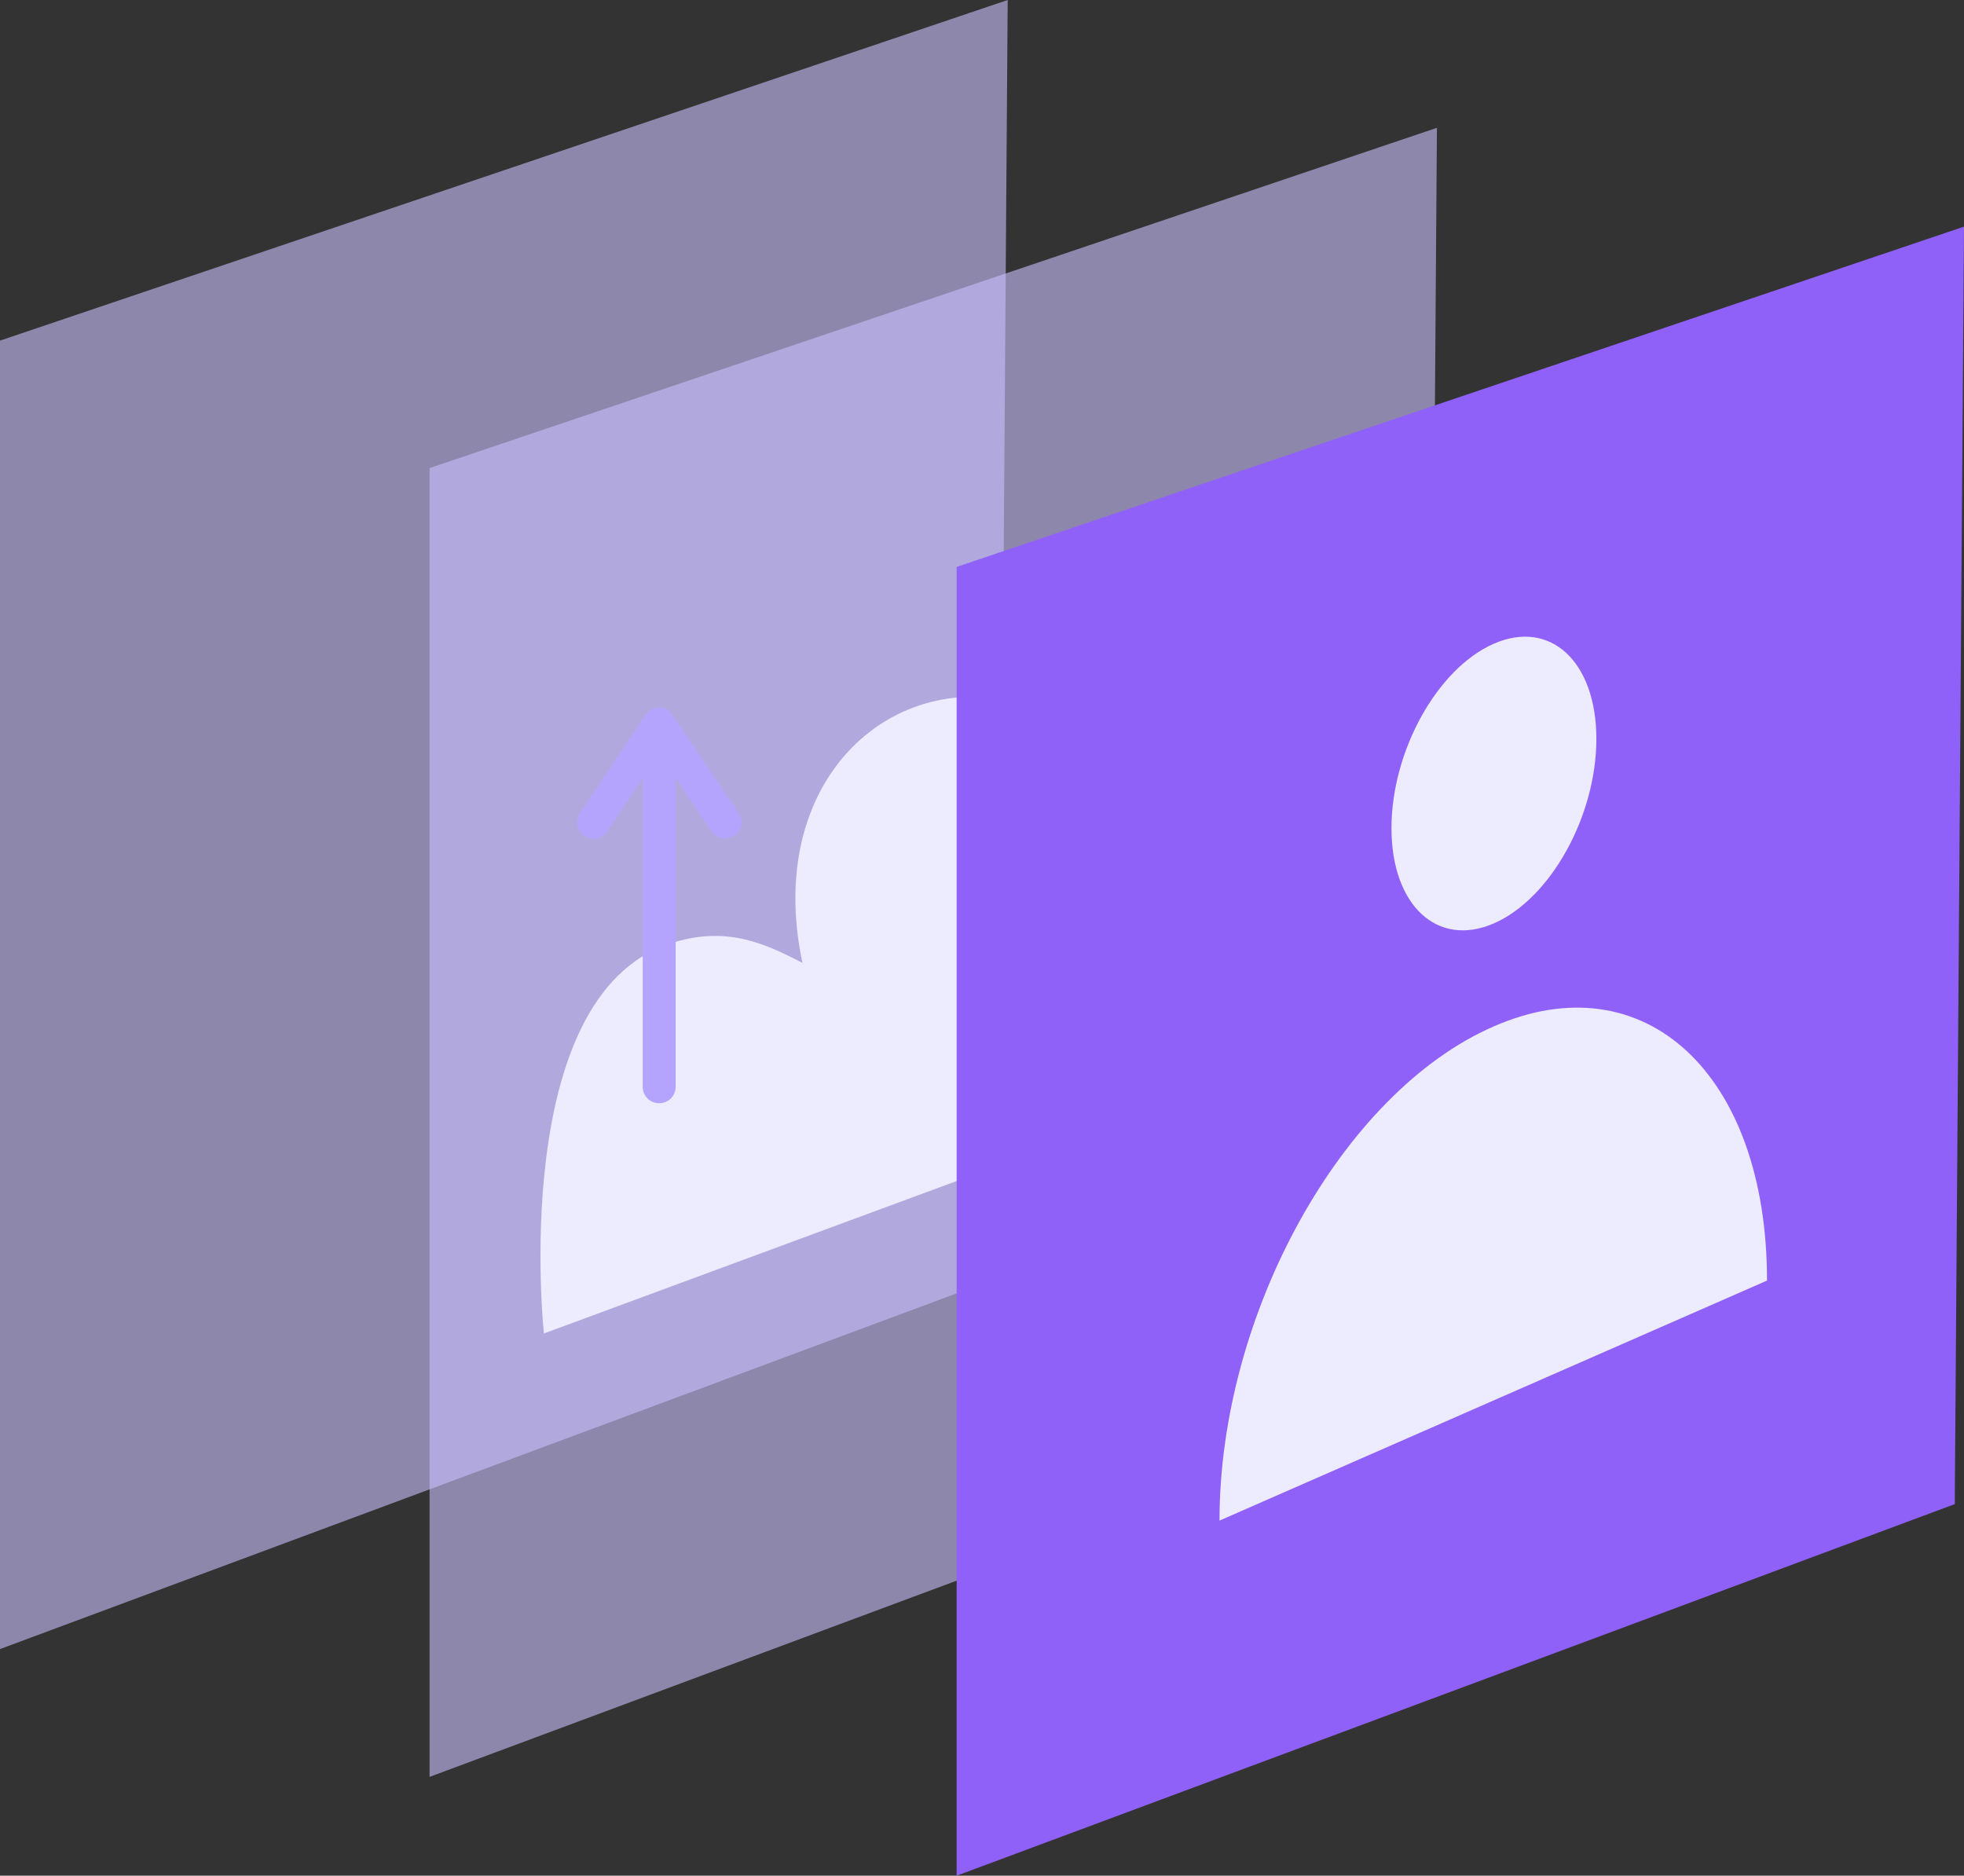
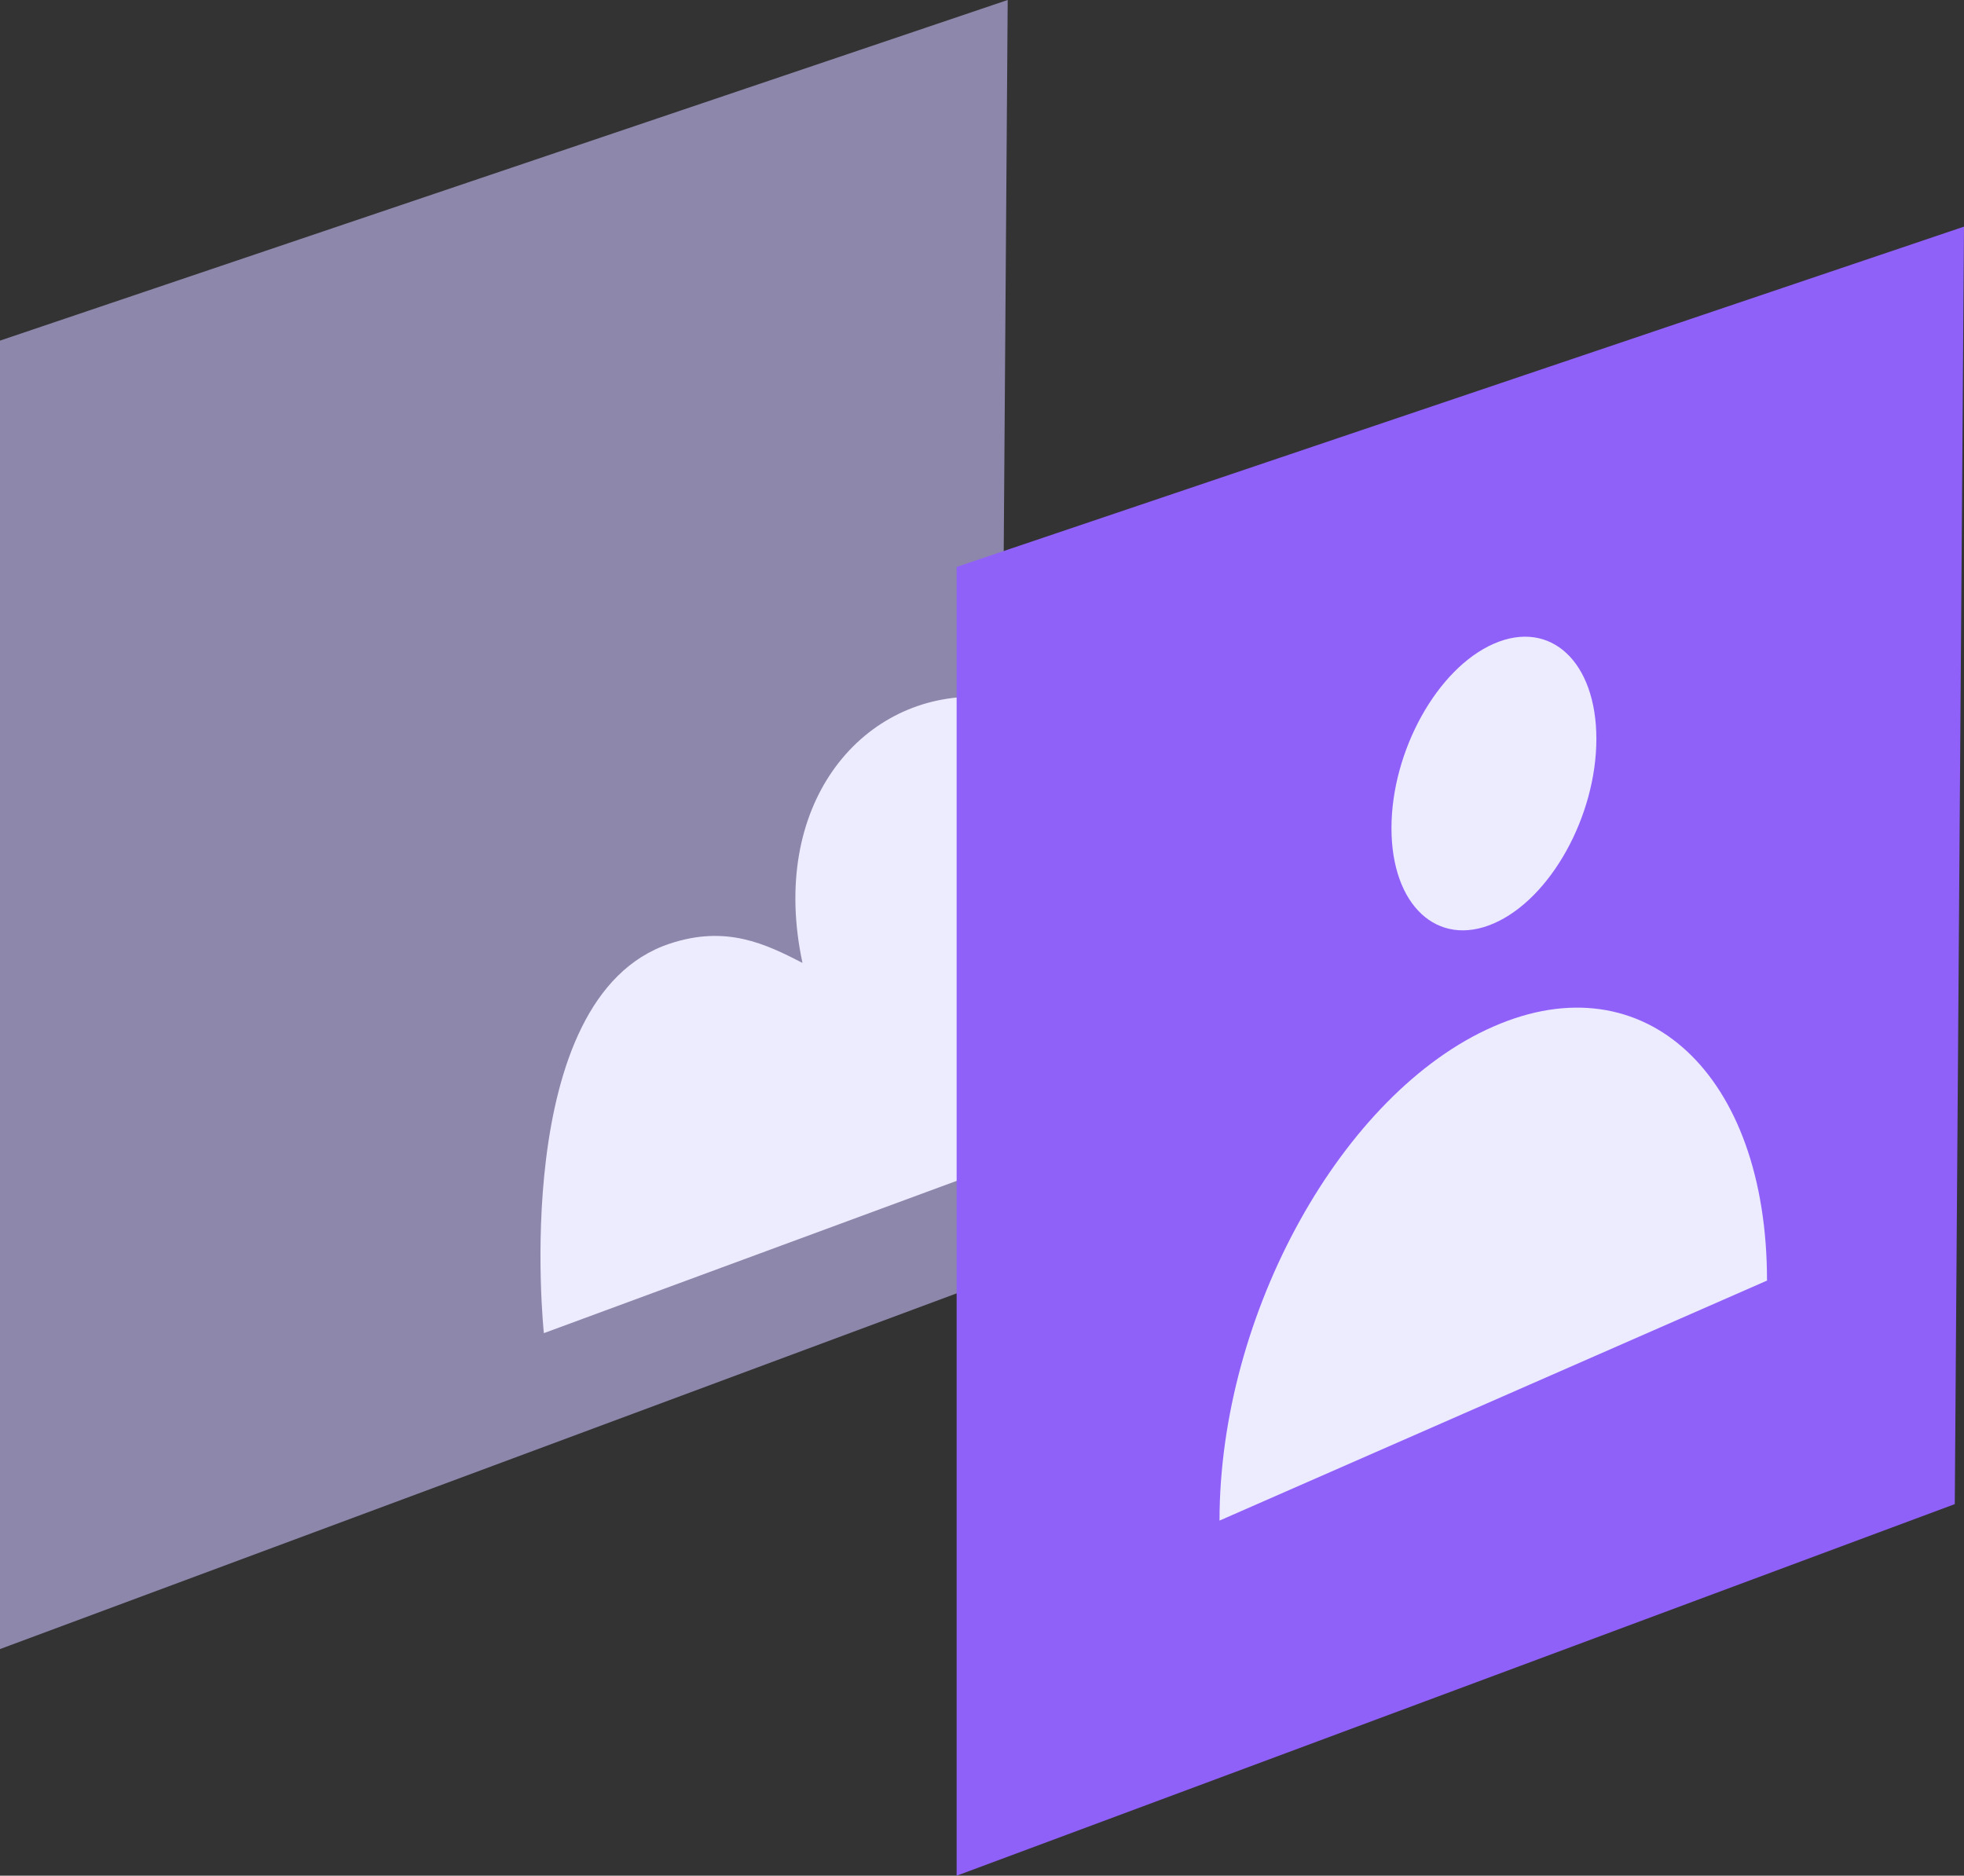
<svg xmlns="http://www.w3.org/2000/svg" id="Layer_2" viewBox="0 0 59.62 56.94">
  <rect x="0" y="0" width="59.62" height="56.94" fill="#333333" stroke="none" />
  <defs>
    <style>
      .cls-1 {
        fill: #edebfe;
      }

      .cls-2 {
        fill: #b4a4fd;
      }

      .cls-3 {
        fill: #9061f9;
      }

      .cls-4 {
        fill: #cabffd;
        opacity: .6;
      }
    </style>
  </defs>
  <g id="Layer_1-2" data-name="Layer_1">
    <g>
-       <polygon class="cls-4" points="43.34 42.66 13.04 53.94 13.04 14.21 43.62 3.88 43.34 42.66" />
      <polygon class="cls-4" points="30.31 38.79 0 50.06 0 10.34 30.59 0 30.31 38.79" />
-       <path class="cls-1" d="M16.51,40.47s-1.09-10.18,3.81-11.82c1.73-.58,2.93.01,4.04.58-1.02-4.77,1.73-8.08,5.2-8.08,2.94,0,3.46,2.89,3.46,5.77.58-5.77,6.35-9.24,8.66-5.77,1.42,2.13.58,9.82.58,9.82l-25.75,9.51Z" />
+       <path class="cls-1" d="M16.51,40.47s-1.09-10.18,3.81-11.82c1.73-.58,2.93.01,4.04.58-1.02-4.77,1.73-8.08,5.2-8.08,2.94,0,3.46,2.89,3.46,5.77.58-5.77,6.35-9.24,8.66-5.77,1.42,2.13.58,9.82.58,9.82Z" />
      <polygon class="cls-3" points="59.34 45.66 29.04 56.94 29.04 17.21 59.62 6.88 59.34 45.66" />
      <g>
        <path class="cls-1" d="M42.24,25.14c0,2.34,1.39,3.64,3.11,2.89,1.72-.75,3.11-3.26,3.11-5.6,0-2.34-1.39-3.64-3.11-2.89-1.72.75-3.11,3.26-3.11,5.6Z" />
        <path class="cls-1" d="M53.65,38.87l-16.63,7.29c0-6.28,3.73-13,8.32-15,4.59-2.01,8.3,1.45,8.3,7.71Z" />
      </g>
-       <path class="cls-2" d="M22.43,24.69l-1.89-2.81s-.06-.06-.08-.08c-.05-.14-.15-.26-.3-.31-.21-.06-.44.02-.56.2l-2,3c-.15.23-.09.54.14.69.23.15.54.09.69-.14l1.08-1.63v9.38c0,.28.22.5.5.5s.5-.22.5-.5v-9.37l1.08,1.61c.1.14.25.22.42.22.1,0,.19-.03.28-.08.23-.15.29-.46.14-.69Z" />
    </g>
  </g>
</svg>